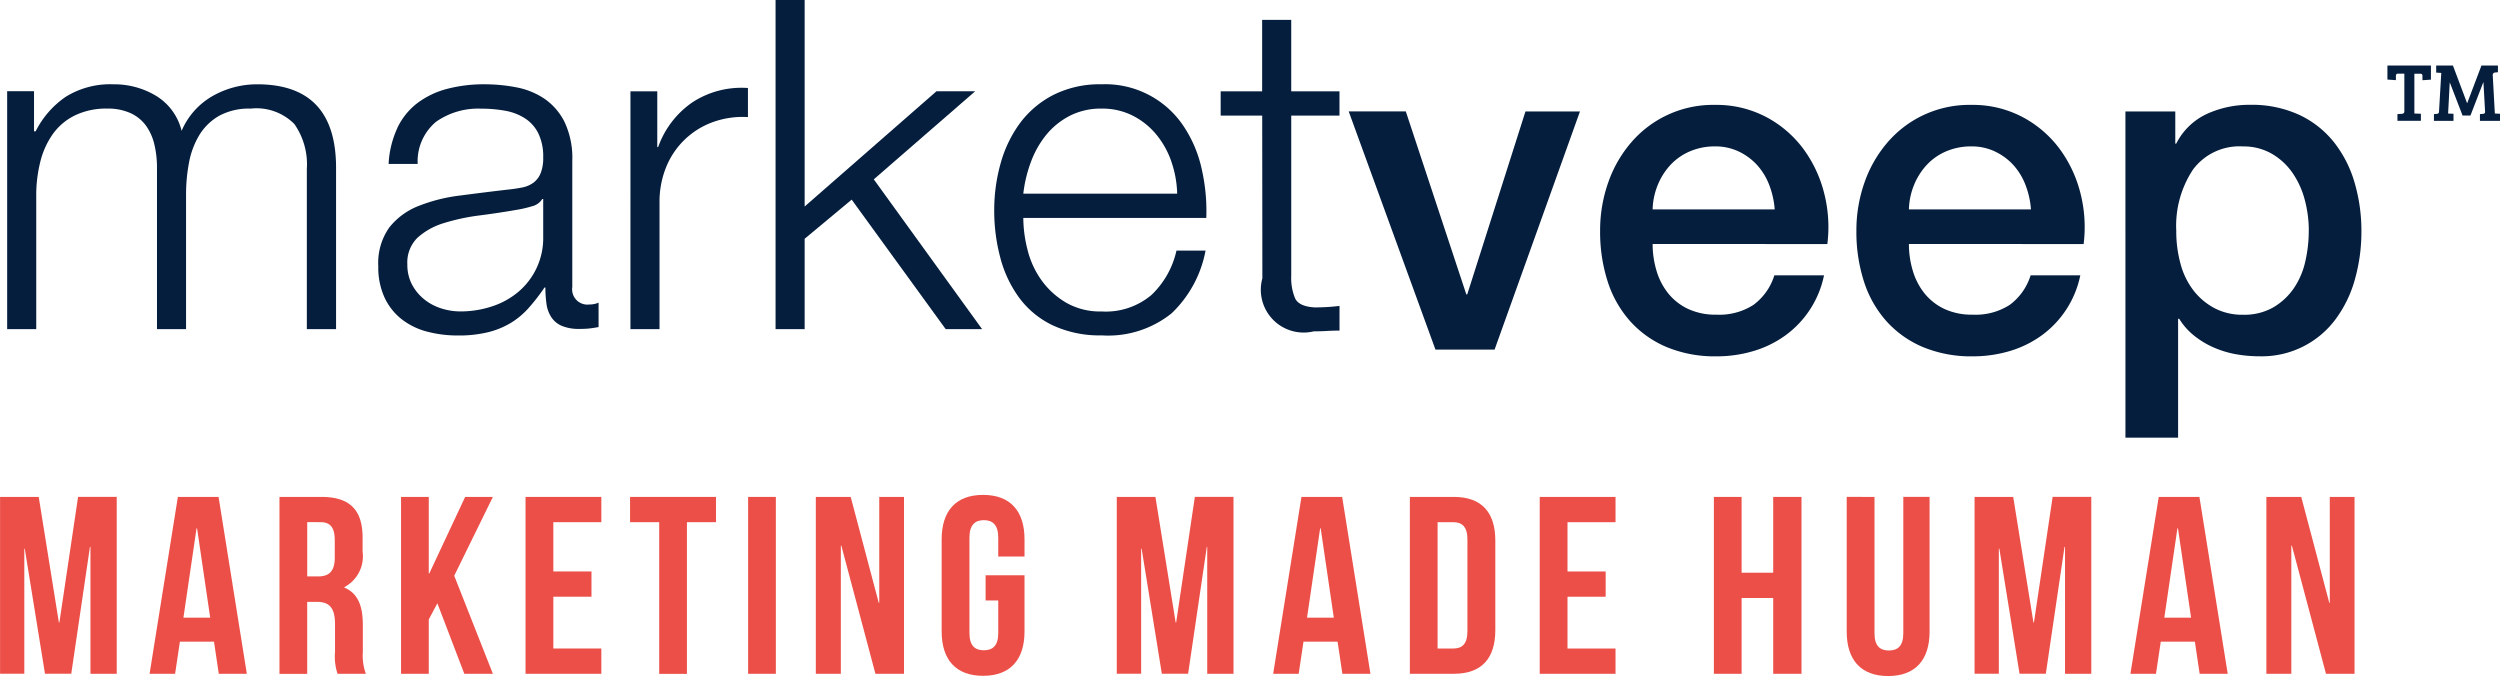
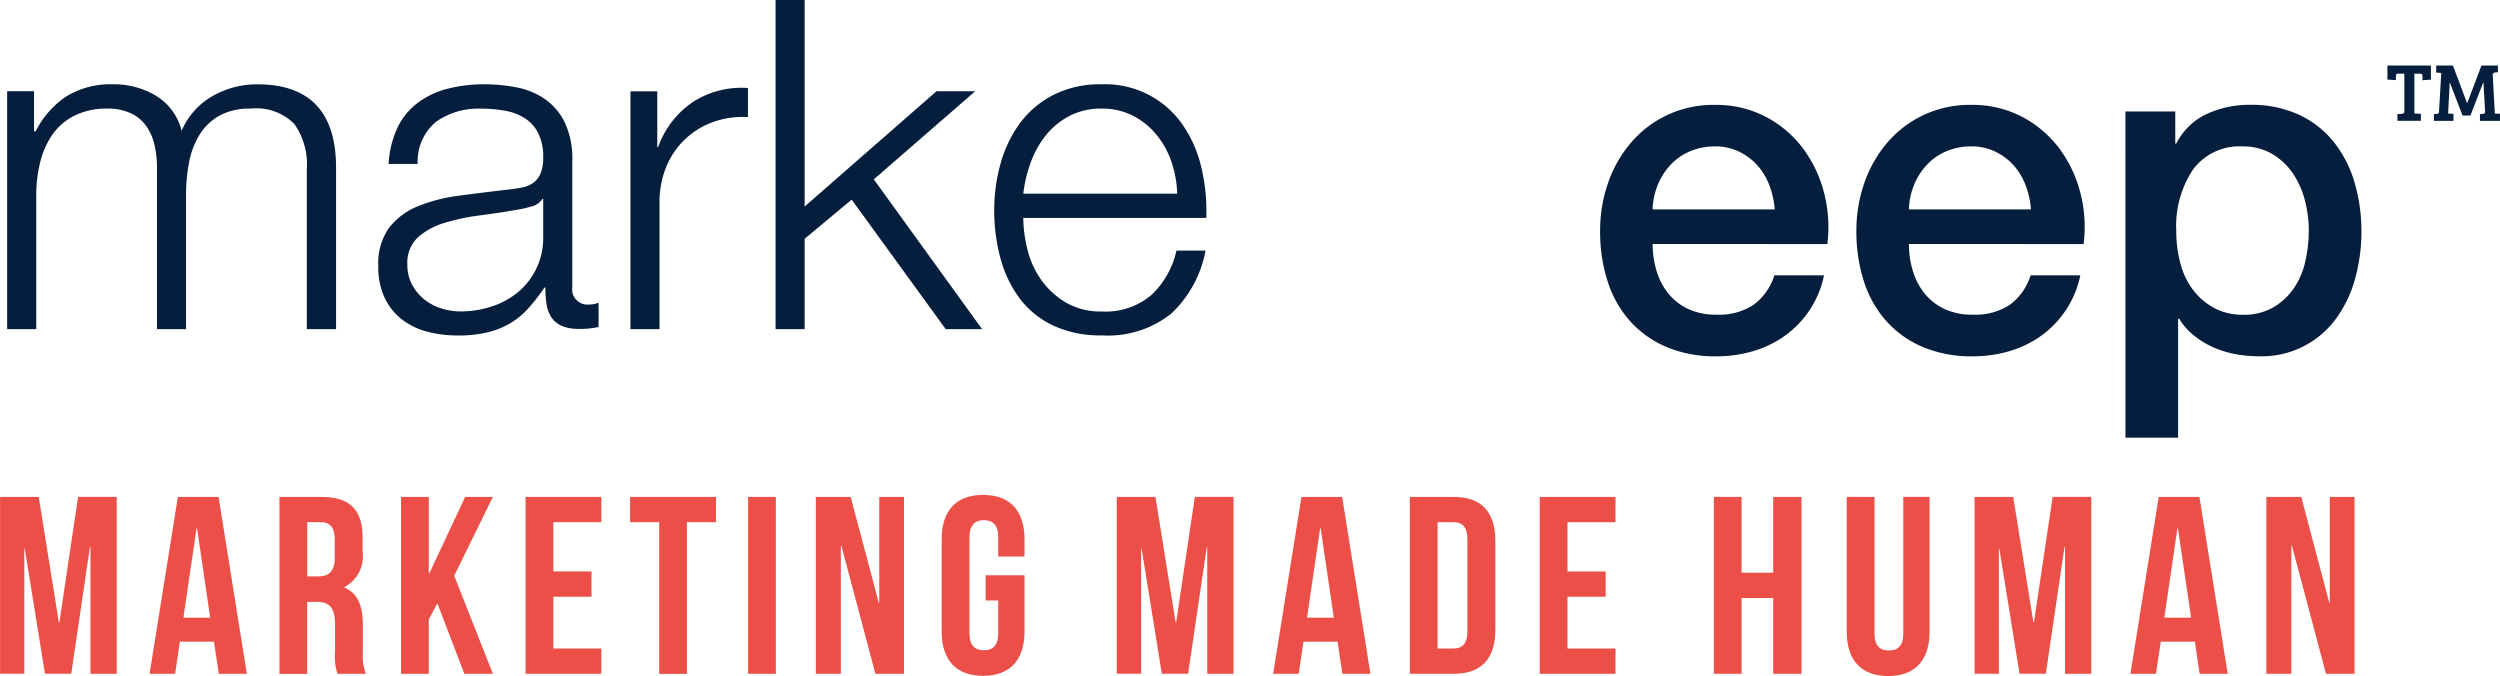
<svg xmlns="http://www.w3.org/2000/svg" width="153.281" height="41.45" viewBox="0 0 153.281 41.45">
  <g id="Group_551" data-name="Group 551" transform="translate(-232.209 -274.878)">
    <g id="Group_444" data-name="Group 444" transform="translate(232.653 274.878)" style="isolation: isolate">
      <path id="Path_686" data-name="Path 686" d="M234.473,282.54V285h.1a5.586,5.586,0,0,1,1.849-2.121,5.163,5.163,0,0,1,2.922-.763,4.964,4.964,0,0,1,2.611.706,3.47,3.47,0,0,1,1.567,2.148,4.474,4.474,0,0,1,1.922-2.148,5.507,5.507,0,0,1,2.714-.706q4.834,0,4.834,5.117v9.894H251.2v-9.815a4.312,4.312,0,0,0-.763-2.758,3.273,3.273,0,0,0-2.685-.948,3.827,3.827,0,0,0-1.922.438,3.385,3.385,0,0,0-1.215,1.174,5.017,5.017,0,0,0-.636,1.683,10.332,10.332,0,0,0-.184,1.965v8.26h-1.783v-9.9a6.135,6.135,0,0,0-.155-1.4,3.268,3.268,0,0,0-.509-1.16,2.413,2.413,0,0,0-.947-.778,3.331,3.331,0,0,0-1.441-.283,4.4,4.4,0,0,0-1.964.41,3.618,3.618,0,0,0-1.356,1.131,5.019,5.019,0,0,0-.777,1.7,8.471,8.471,0,0,0-.254,2.135v8.147h-1.783V282.54Z" transform="translate(-232.831 -276.947)" fill="#051e3d" />
      <path id="Path_687" data-name="Path 687" d="M274.74,289.147a1.019,1.019,0,0,1-.649.452,6.5,6.5,0,0,1-.847.2q-1.129.2-2.33.354a12.69,12.69,0,0,0-2.188.466,4.258,4.258,0,0,0-1.623.89,2.124,2.124,0,0,0-.636,1.653,2.59,2.59,0,0,0,.269,1.2,2.913,2.913,0,0,0,.72.9,3.146,3.146,0,0,0,1.045.579,3.821,3.821,0,0,0,1.213.2,6.12,6.12,0,0,0,1.948-.311,4.8,4.8,0,0,0,1.623-.9,4.3,4.3,0,0,0,1.511-3.363v-2.317Zm-8.888-4.355a4.159,4.159,0,0,1,1.228-1.523,5.209,5.209,0,0,1,1.821-.873,8.912,8.912,0,0,1,2.315-.281,10.22,10.22,0,0,1,1.92.184,4.63,4.63,0,0,1,1.722.692,3.767,3.767,0,0,1,1.242,1.426,5.149,5.149,0,0,1,.48,2.387v7.739a.937.937,0,0,0,1.046,1.073,1.369,1.369,0,0,0,.565-.113V297q-.311.057-.551.085a5.439,5.439,0,0,1-.608.028,2.707,2.707,0,0,1-1.091-.184,1.463,1.463,0,0,1-.639-.522,1.941,1.941,0,0,1-.3-.8,6.907,6.907,0,0,1-.071-1.031h-.056a12,12,0,0,1-.974,1.257,4.834,4.834,0,0,1-1.1.918,5.087,5.087,0,0,1-1.384.565,7.548,7.548,0,0,1-1.848.2,7.292,7.292,0,0,1-1.906-.24,4.283,4.283,0,0,1-1.552-.763,3.635,3.635,0,0,1-1.045-1.328,4.423,4.423,0,0,1-.381-1.908,3.769,3.769,0,0,1,.678-2.388,4.262,4.262,0,0,1,1.793-1.314,10.2,10.2,0,0,1,2.514-.636q1.4-.184,2.839-.354c.376-.037.706-.085.988-.141a1.724,1.724,0,0,0,.706-.3,1.381,1.381,0,0,0,.437-.579,2.487,2.487,0,0,0,.156-.961,3.249,3.249,0,0,0-.3-1.483,2.337,2.337,0,0,0-.817-.918,3.291,3.291,0,0,0-1.213-.466,8.151,8.151,0,0,0-1.48-.127,4.475,4.475,0,0,0-2.763.806A3.156,3.156,0,0,0,267.1,287h-1.783a5.928,5.928,0,0,1,.536-2.2" transform="translate(-241.935 -276.947)" fill="#051e3d" />
      <path id="Path_688" data-name="Path 688" d="M287.974,282.632v3.42h.054a5.591,5.591,0,0,1,2.1-2.744,5.5,5.5,0,0,1,3.405-.878v1.783a5.373,5.373,0,0,0-2.2.325,4.871,4.871,0,0,0-2.826,2.77,5.627,5.627,0,0,0-.395,2.134v7.773h-1.783V282.632Z" transform="translate(-248.119 -277.034)" fill="#051e3d" />
      <path id="Path_689" data-name="Path 689" d="M298.789,274.878v20.179h1.783v-5.539l2.883-2.4,5.765,7.941h2.232l-6.641-9.185,6.217-5.4h-2.374l-8.082,7.065V274.878Z" transform="translate(-251.681 -274.878)" fill="#051e3d" />
      <path id="Path_690" data-name="Path 690" d="M328.426,286.865a5.359,5.359,0,0,0-.918-1.658,4.55,4.55,0,0,0-1.441-1.162,4.114,4.114,0,0,0-1.921-.439,4.176,4.176,0,0,0-1.949.439,4.542,4.542,0,0,0-1.441,1.162,5.794,5.794,0,0,0-.947,1.672,8.22,8.22,0,0,0-.466,1.941h9.435a6.485,6.485,0,0,0-.354-1.955m-8.813,5.436a5.474,5.474,0,0,0,.863,1.85,4.919,4.919,0,0,0,1.5,1.356,4.194,4.194,0,0,0,2.178.537,4.335,4.335,0,0,0,3.055-1.018,5.349,5.349,0,0,0,1.527-2.713h1.783a7.108,7.108,0,0,1-2.079,3.842,6.209,6.209,0,0,1-4.286,1.355,6.815,6.815,0,0,1-2.985-.607,5.489,5.489,0,0,1-2.051-1.667,7.237,7.237,0,0,1-1.174-2.457,11.171,11.171,0,0,1-.382-2.952,10.554,10.554,0,0,1,.382-2.825,7.584,7.584,0,0,1,1.173-2.472,5.894,5.894,0,0,1,2.049-1.751,6.309,6.309,0,0,1,2.982-.664,5.767,5.767,0,0,1,5.017,2.557,7.65,7.65,0,0,1,1.116,2.628,11.51,11.51,0,0,1,.283,3.009H319.344a7.908,7.908,0,0,0,.269,1.991" transform="translate(-257.046 -276.947)" fill="#051e3d" />
-       <path id="Path_691" data-name="Path 691" d="M344.285,280.964v1.49h-2.958v9.838a3.211,3.211,0,0,0,.239,1.371q.239.495,1.2.551a12.79,12.79,0,0,0,1.521-.091v1.513c-.264,0-.526.007-.789.023s-.525.022-.788.022a2.625,2.625,0,0,1-3.153-3.25l-.01-9.977H337v-1.49h2.543v-4.379h1.783v4.379Z" transform="translate(-262.602 -275.366)" fill="#051e3d" />
-       <path id="Path_692" data-name="Path 692" d="M347.991,284.445h3.5l3.71,11.218.057,0,3.569-11.214h3.341l-5.234,14.6H353.31Z" transform="translate(-265.742 -277.613)" fill="#051e3d" />
      <path id="Path_693" data-name="Path 693" d="M380.276,290.287a5.216,5.216,0,0,0-.324-1.466,3.912,3.912,0,0,0-.732-1.226,3.62,3.62,0,0,0-1.125-.845,3.318,3.318,0,0,0-1.477-.324,3.85,3.85,0,0,0-1.533.3,3.512,3.512,0,0,0-1.182.817,4.049,4.049,0,0,0-.788,1.225,4.276,4.276,0,0,0-.324,1.522Zm-7.484,2.122a5.662,5.662,0,0,0,.239,1.643,4.05,4.05,0,0,0,.719,1.388,3.461,3.461,0,0,0,1.211.949,3.969,3.969,0,0,0,1.746.354,3.863,3.863,0,0,0,2.267-.6,3.569,3.569,0,0,0,1.281-1.811H383.3a6.043,6.043,0,0,1-2.368,3.682,6.446,6.446,0,0,1-1.959.96,7.9,7.9,0,0,1-2.27.324,7.7,7.7,0,0,1-3.045-.566,6.29,6.29,0,0,1-2.24-1.584,6.731,6.731,0,0,1-1.381-2.433,9.923,9.923,0,0,1-.465-3.112,8.822,8.822,0,0,1,.494-2.956,7.556,7.556,0,0,1,1.41-2.461,6.609,6.609,0,0,1,5.147-2.305,6.53,6.53,0,0,1,3.088.721,6.78,6.78,0,0,1,2.27,1.907,7.74,7.74,0,0,1,1.312,2.726,8.374,8.374,0,0,1,.211,3.179Z" transform="translate(-271.909 -277.45)" fill="#051e3d" />
      <path id="Path_694" data-name="Path 694" d="M402.275,290.287a5.166,5.166,0,0,0-.324-1.466,3.91,3.91,0,0,0-.731-1.226,3.631,3.631,0,0,0-1.126-.845,3.314,3.314,0,0,0-1.477-.324,3.851,3.851,0,0,0-1.533.3,3.5,3.5,0,0,0-1.181.817,4.039,4.039,0,0,0-.788,1.225,4.291,4.291,0,0,0-.323,1.522Zm-7.483,2.122a5.663,5.663,0,0,0,.239,1.643,4.063,4.063,0,0,0,.719,1.388,3.467,3.467,0,0,0,1.211.949,3.972,3.972,0,0,0,1.746.354,3.862,3.862,0,0,0,2.266-.6,3.57,3.57,0,0,0,1.281-1.811H405.3a6.048,6.048,0,0,1-2.368,3.682,6.446,6.446,0,0,1-1.959.96,7.9,7.9,0,0,1-2.269.324,7.7,7.7,0,0,1-3.045-.566,6.287,6.287,0,0,1-2.241-1.584,6.732,6.732,0,0,1-1.381-2.433,9.923,9.923,0,0,1-.465-3.112,8.822,8.822,0,0,1,.494-2.956,7.583,7.583,0,0,1,1.41-2.461,6.611,6.611,0,0,1,5.147-2.305,6.529,6.529,0,0,1,3.088.721,6.781,6.781,0,0,1,2.27,1.907,7.729,7.729,0,0,1,1.312,2.726,8.375,8.375,0,0,1,.211,3.179Z" transform="translate(-278.196 -277.45)" fill="#051e3d" />
      <path id="Path_695" data-name="Path 695" d="M425.914,291.6a7.284,7.284,0,0,0-.254-1.922,5.233,5.233,0,0,0-.762-1.653,3.94,3.94,0,0,0-1.269-1.158,3.449,3.449,0,0,0-1.75-.439,3.544,3.544,0,0,0-3.061,1.413,6.24,6.24,0,0,0-1.03,3.759,7.5,7.5,0,0,0,.268,2.049,4.6,4.6,0,0,0,.8,1.625,4.015,4.015,0,0,0,1.284,1.074,3.655,3.655,0,0,0,1.735.4,3.586,3.586,0,0,0,1.863-.453A3.943,3.943,0,0,0,425,295.118a4.766,4.766,0,0,0,.7-1.64,8.319,8.319,0,0,0,.211-1.879m-11.24-7.316h3.057v1.974h.057a3.987,3.987,0,0,1,1.892-1.828,6.267,6.267,0,0,1,2.627-.553,6.958,6.958,0,0,1,3.008.609,5.934,5.934,0,0,1,2.133,1.669,7.258,7.258,0,0,1,1.271,2.475,10.512,10.512,0,0,1,.424,3.027,10.748,10.748,0,0,1-.381,2.857,7.448,7.448,0,0,1-1.157,2.447,5.632,5.632,0,0,1-4.755,2.334,7.91,7.91,0,0,1-1.411-.128,6.076,6.076,0,0,1-1.354-.412,5.319,5.319,0,0,1-1.2-.725,4,4,0,0,1-.917-1.038L417.9,297v7.284h-3.228Z" transform="translate(-284.8 -277.45)" fill="#051e3d" />
    </g>
    <g id="Group_445" data-name="Group 445" transform="translate(232.209 305.221)" style="isolation: isolate">
      <path id="Path_696" data-name="Path 696" d="M235.819,325.235h.031l1.146-7.7h2.37v10.845h-1.611V320.6h-.031l-1.146,7.778h-1.611l-1.24-7.669H233.7v7.669h-1.487V317.536h2.37Z" transform="translate(-232.209 -317.412)" fill="#ec4f48" />
      <path id="Path_697" data-name="Path 697" d="M251.013,328.381h-1.72L249,326.413h-2.091l-.294,1.968h-1.565l1.735-10.845h2.495Zm-3.888-3.44h1.642l-.806-5.484h-.031Z" transform="translate(-235.879 -317.412)" fill="#ec4f48" />
      <path id="Path_698" data-name="Path 698" d="M259.761,328.381a3.338,3.338,0,0,1-.155-1.333v-1.7c0-1.007-.341-1.378-1.116-1.378H257.9v4.415h-1.7V317.536h2.571c1.766,0,2.525.821,2.525,2.494v.852a2.137,2.137,0,0,1-1.116,2.184v.031c.853.356,1.131,1.162,1.131,2.293v1.673a3.2,3.2,0,0,0,.186,1.317Zm-1.859-9.3v3.33h.666c.635,0,1.022-.279,1.022-1.146V320.2c0-.774-.264-1.115-.868-1.115Z" transform="translate(-239.065 -317.412)" fill="#ec4f48" />
      <path id="Path_699" data-name="Path 699" d="M268.861,324.058l-.526.991v3.331h-1.7V317.536h1.7v4.694h.031l2.2-4.694h1.7l-2.37,4.833,2.37,6.011h-1.751Z" transform="translate(-242.046 -317.412)" fill="#ec4f48" />
      <path id="Path_700" data-name="Path 700" d="M279.028,322.106h2.339v1.549h-2.339v3.175h2.943v1.55h-4.647V317.536h4.647v1.549h-2.943Z" transform="translate(-245.102 -317.412)" fill="#ec4f48" />
      <path id="Path_701" data-name="Path 701" d="M286.3,317.536h5.268v1.549h-1.782v9.3h-1.7v-9.3H286.3Z" transform="translate(-247.669 -317.412)" fill="#ec4f48" />
      <path id="Path_702" data-name="Path 702" d="M296.433,317.536h1.7v10.845h-1.7Z" transform="translate(-250.564 -317.412)" fill="#ec4f48" />
      <path id="Path_703" data-name="Path 703" d="M303.81,320.526h-.031v7.855h-1.534V317.536h2.138l1.72,6.491h.031v-6.491h1.518v10.845H305.9Z" transform="translate(-252.225 -317.412)" fill="#ec4f48" />
      <path id="Path_704" data-name="Path 704" d="M315.742,322.289h2.386v3.439c0,1.736-.868,2.727-2.541,2.727s-2.54-.991-2.54-2.727v-5.639c0-1.736.868-2.727,2.54-2.727s2.541.991,2.541,2.727v1.053h-1.611V319.98c0-.775-.341-1.069-.883-1.069s-.883.294-.883,1.069v5.856c0,.775.341,1.053.883,1.053s.883-.279.883-1.053v-2h-.775Z" transform="translate(-255.312 -317.362)" fill="#ec4f48" />
    </g>
    <g id="Group_446" data-name="Group 446" transform="translate(300.681 305.345)" style="isolation: isolate">
      <path id="Path_705" data-name="Path 705" d="M331.69,325.235h.031l1.146-7.7h2.37v10.845h-1.611V320.6H333.6l-1.146,7.778h-1.611l-1.239-7.669h-.031v7.669H328.08V317.536h2.37Z" transform="translate(-328.08 -317.536)" fill="#ec4f48" />
      <path id="Path_706" data-name="Path 706" d="M347.47,328.381h-1.72l-.294-1.968h-2.091l-.294,1.968h-1.565l1.735-10.845h2.495Zm-3.888-3.44h1.642l-.806-5.484h-.031Z" transform="translate(-331.917 -317.536)" fill="#ec4f48" />
      <path id="Path_707" data-name="Path 707" d="M353.24,317.536h2.7c1.7,0,2.54.945,2.54,2.68V325.7c0,1.736-.836,2.68-2.54,2.68h-2.7Zm1.7,1.549v7.746h.961c.543,0,.868-.279.868-1.053v-5.639c0-.775-.325-1.053-.868-1.053Z" transform="translate(-335.27 -317.536)" fill="#ec4f48" />
      <path id="Path_708" data-name="Path 708" d="M366.093,322.106h2.339v1.549h-2.339v3.175h2.944v1.55h-4.648V317.536h4.648v1.549h-2.944Z" transform="translate(-338.457 -317.536)" fill="#ec4f48" />
    </g>
    <g id="Group_447" data-name="Group 447" transform="translate(337.287 305.345)" style="isolation: isolate">
      <path id="Path_709" data-name="Path 709" d="M381.038,328.381h-1.7V317.536h1.7v4.647h1.937v-4.647h1.735v10.845h-1.735v-4.648h-1.937Z" transform="translate(-379.334 -317.536)" fill="#ec4f48" />
      <path id="Path_710" data-name="Path 710" d="M392.447,317.536V325.9c0,.775.341,1.053.883,1.053s.883-.279.883-1.053v-8.366h1.611v8.257c0,1.736-.868,2.727-2.541,2.727s-2.54-.991-2.54-2.727v-8.257Z" transform="translate(-382.595 -317.536)" fill="#ec4f48" />
      <path id="Path_711" data-name="Path 711" d="M405.328,325.235h.031l1.146-7.7h2.37v10.845h-1.611V320.6h-.031l-1.146,7.778h-1.611l-1.239-7.669h-.031v7.669h-1.488V317.536h2.37Z" transform="translate(-385.731 -317.536)" fill="#ec4f48" />
      <path id="Path_712" data-name="Path 712" d="M421.065,328.381h-1.72l-.294-1.968H416.96l-.294,1.968H415.1l1.735-10.845h2.495Zm-3.888-3.44h1.642l-.806-5.484h-.031Z" transform="translate(-389.556 -317.536)" fill="#ec4f48" />
      <path id="Path_713" data-name="Path 713" d="M428.335,320.526H428.3v7.855H426.77V317.536h2.138l1.719,6.491h.031v-6.491h1.518v10.845h-1.751Z" transform="translate(-392.891 -317.536)" fill="#ec4f48" />
    </g>
    <g id="Group_448" data-name="Group 448" transform="translate(378.594 278.891)" style="isolation: isolate">
      <path id="Path_714" data-name="Path 714" d="M438.2,283.317V281h-.4c-.079,0-.118.053-.118.158v.24l-.52-.036V280.5h2.668v.867l-.52.036v-.24a.217.217,0,0,0-.026-.122c-.017-.024-.058-.036-.123-.036h-.346v2.438l.4.015v.434h-1.438v-.413l.27-.016C438.155,283.45,438.2,283.4,438.2,283.317Z" transform="translate(-437.169 -280.497)" fill="#051e3d" />
      <path id="Path_715" data-name="Path 715" d="M442.317,280.5l.867,2.305h.011l.872-2.305h1.01v.414l-.169.015a.152.152,0,0,0-.148.179l.128,2.336.316.015v.434h-1.23v-.413l.184-.016c.091-.006.136-.051.132-.132l-.1-1.8h-.011l-.786,2.035h-.484l-.776-2.015h-.01l-.1,1.893.331.015v.434h-1.2v-.413l.184-.016a.13.13,0,0,0,.127-.137l.138-2.372-.311-.021V280.5Z" transform="translate(-438.308 -280.497)" fill="#051e3d" />
    </g>
  </g>
</svg>